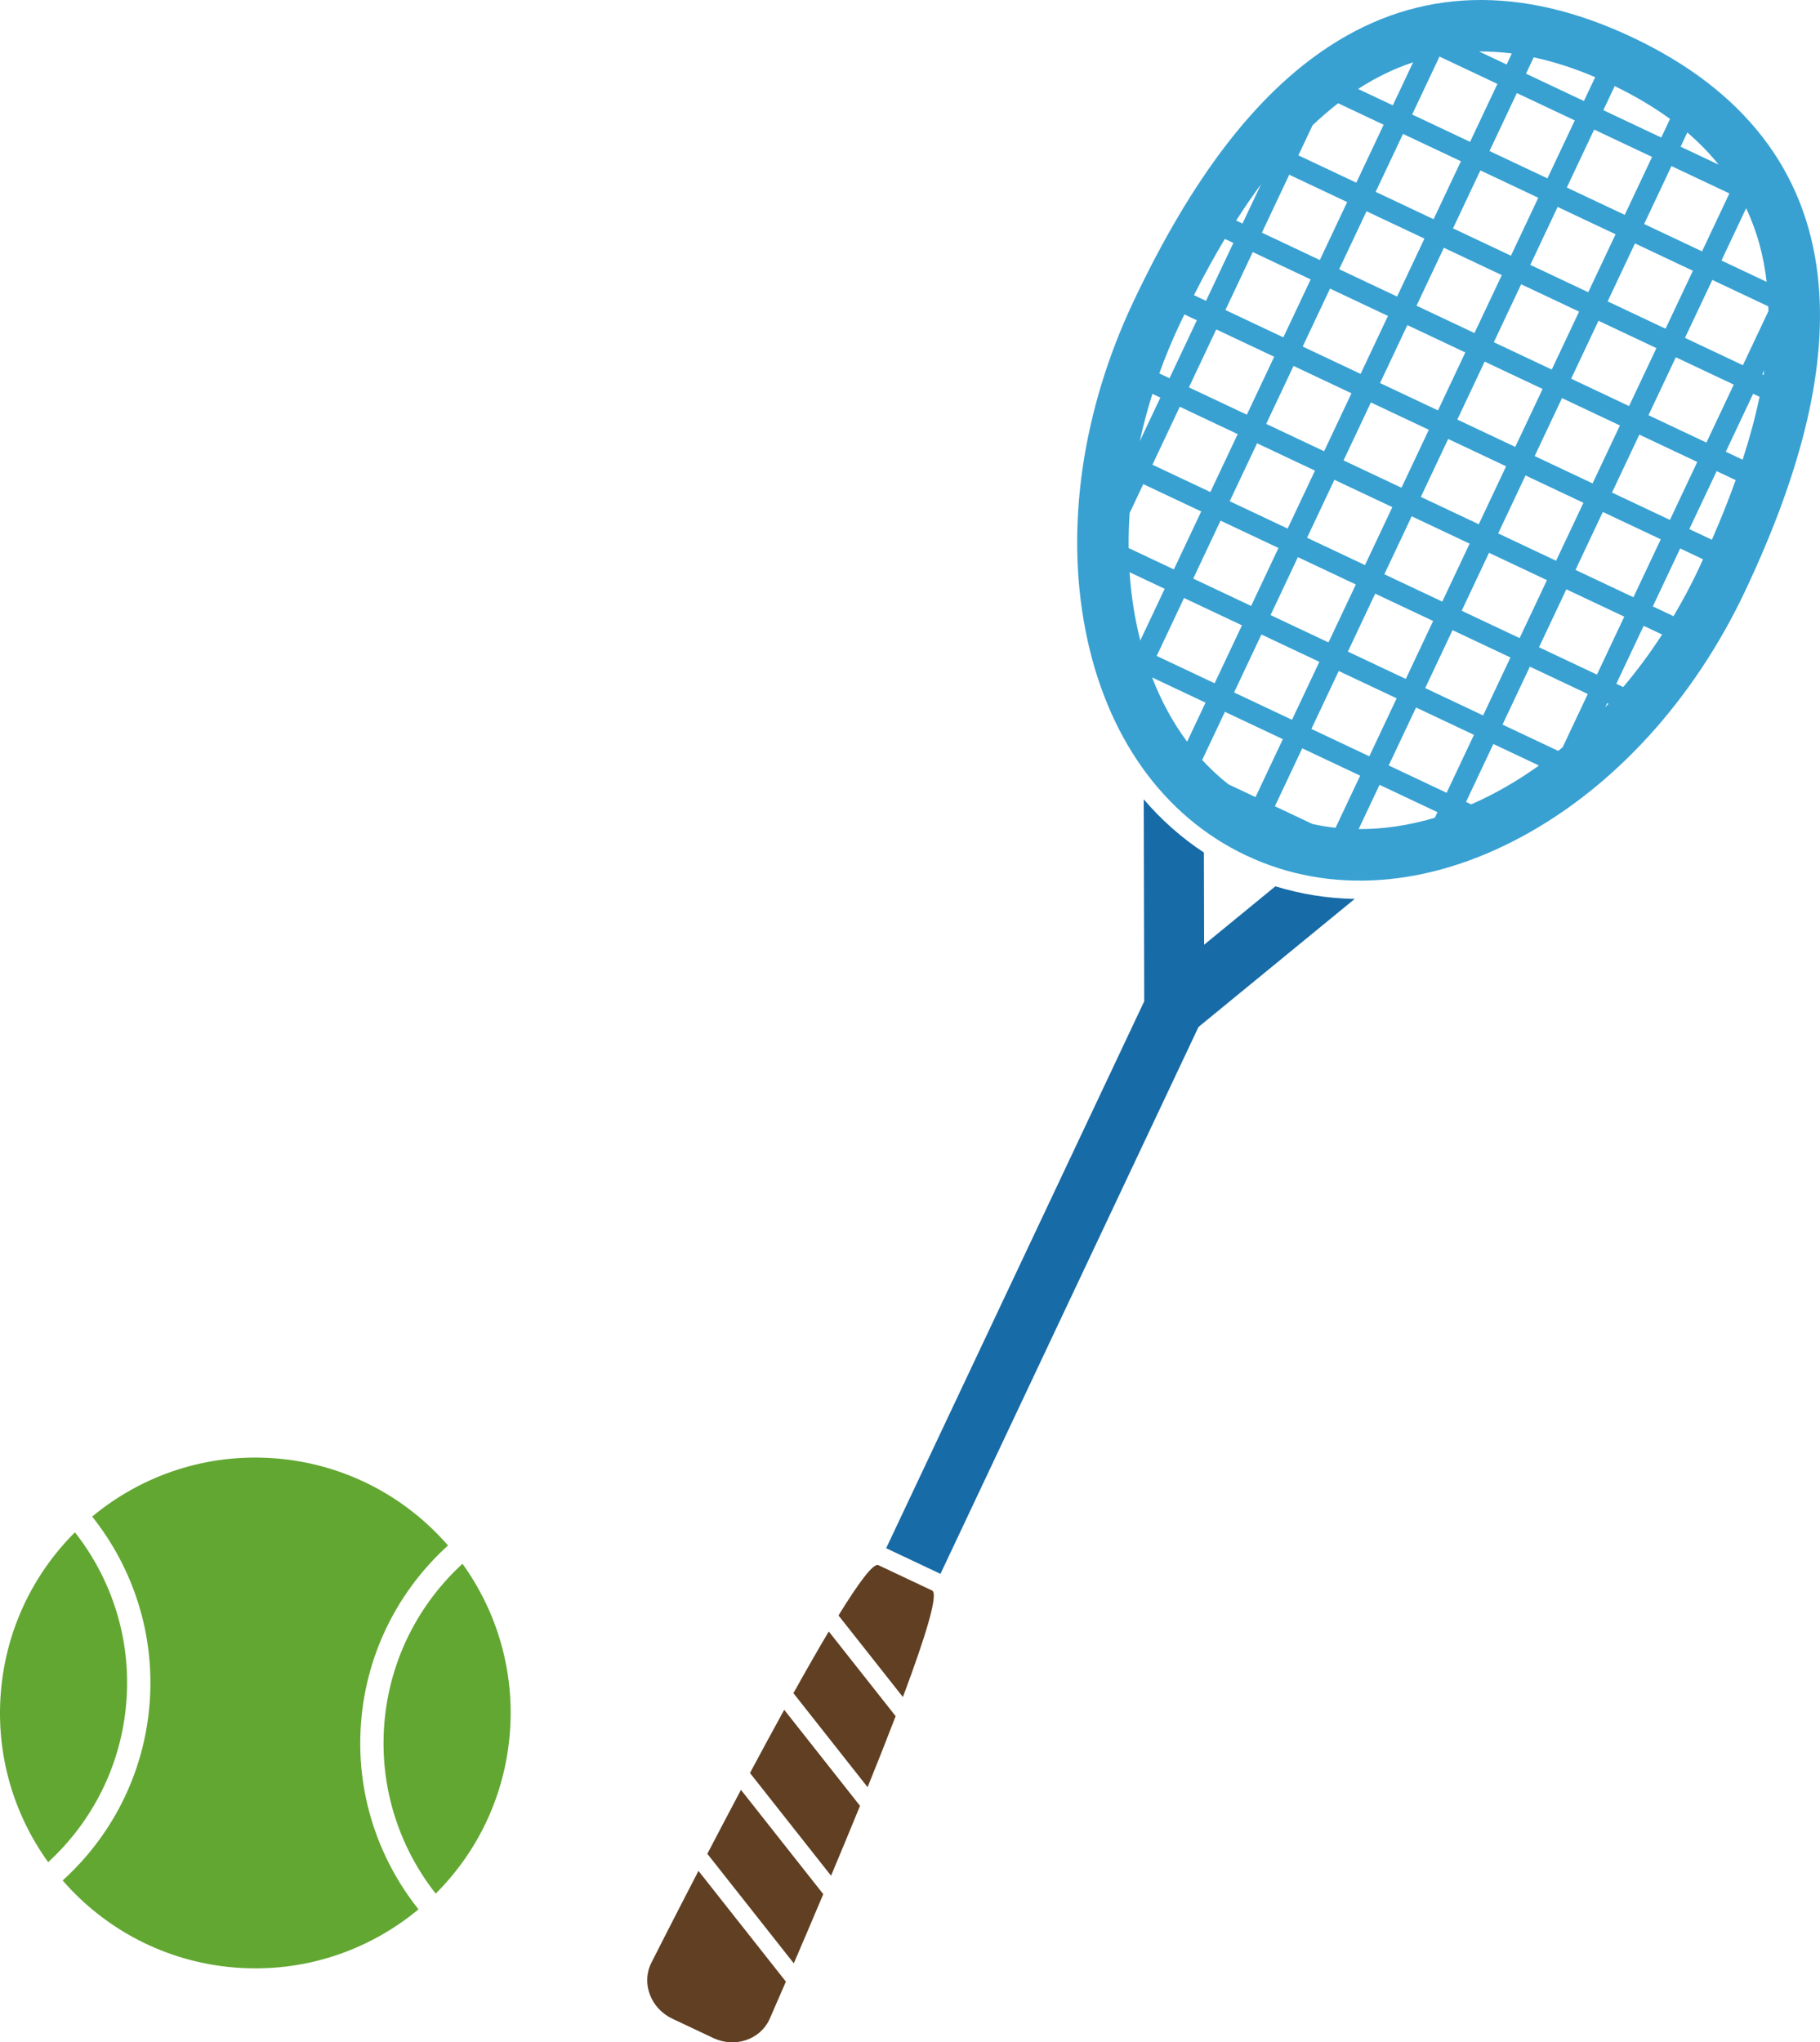
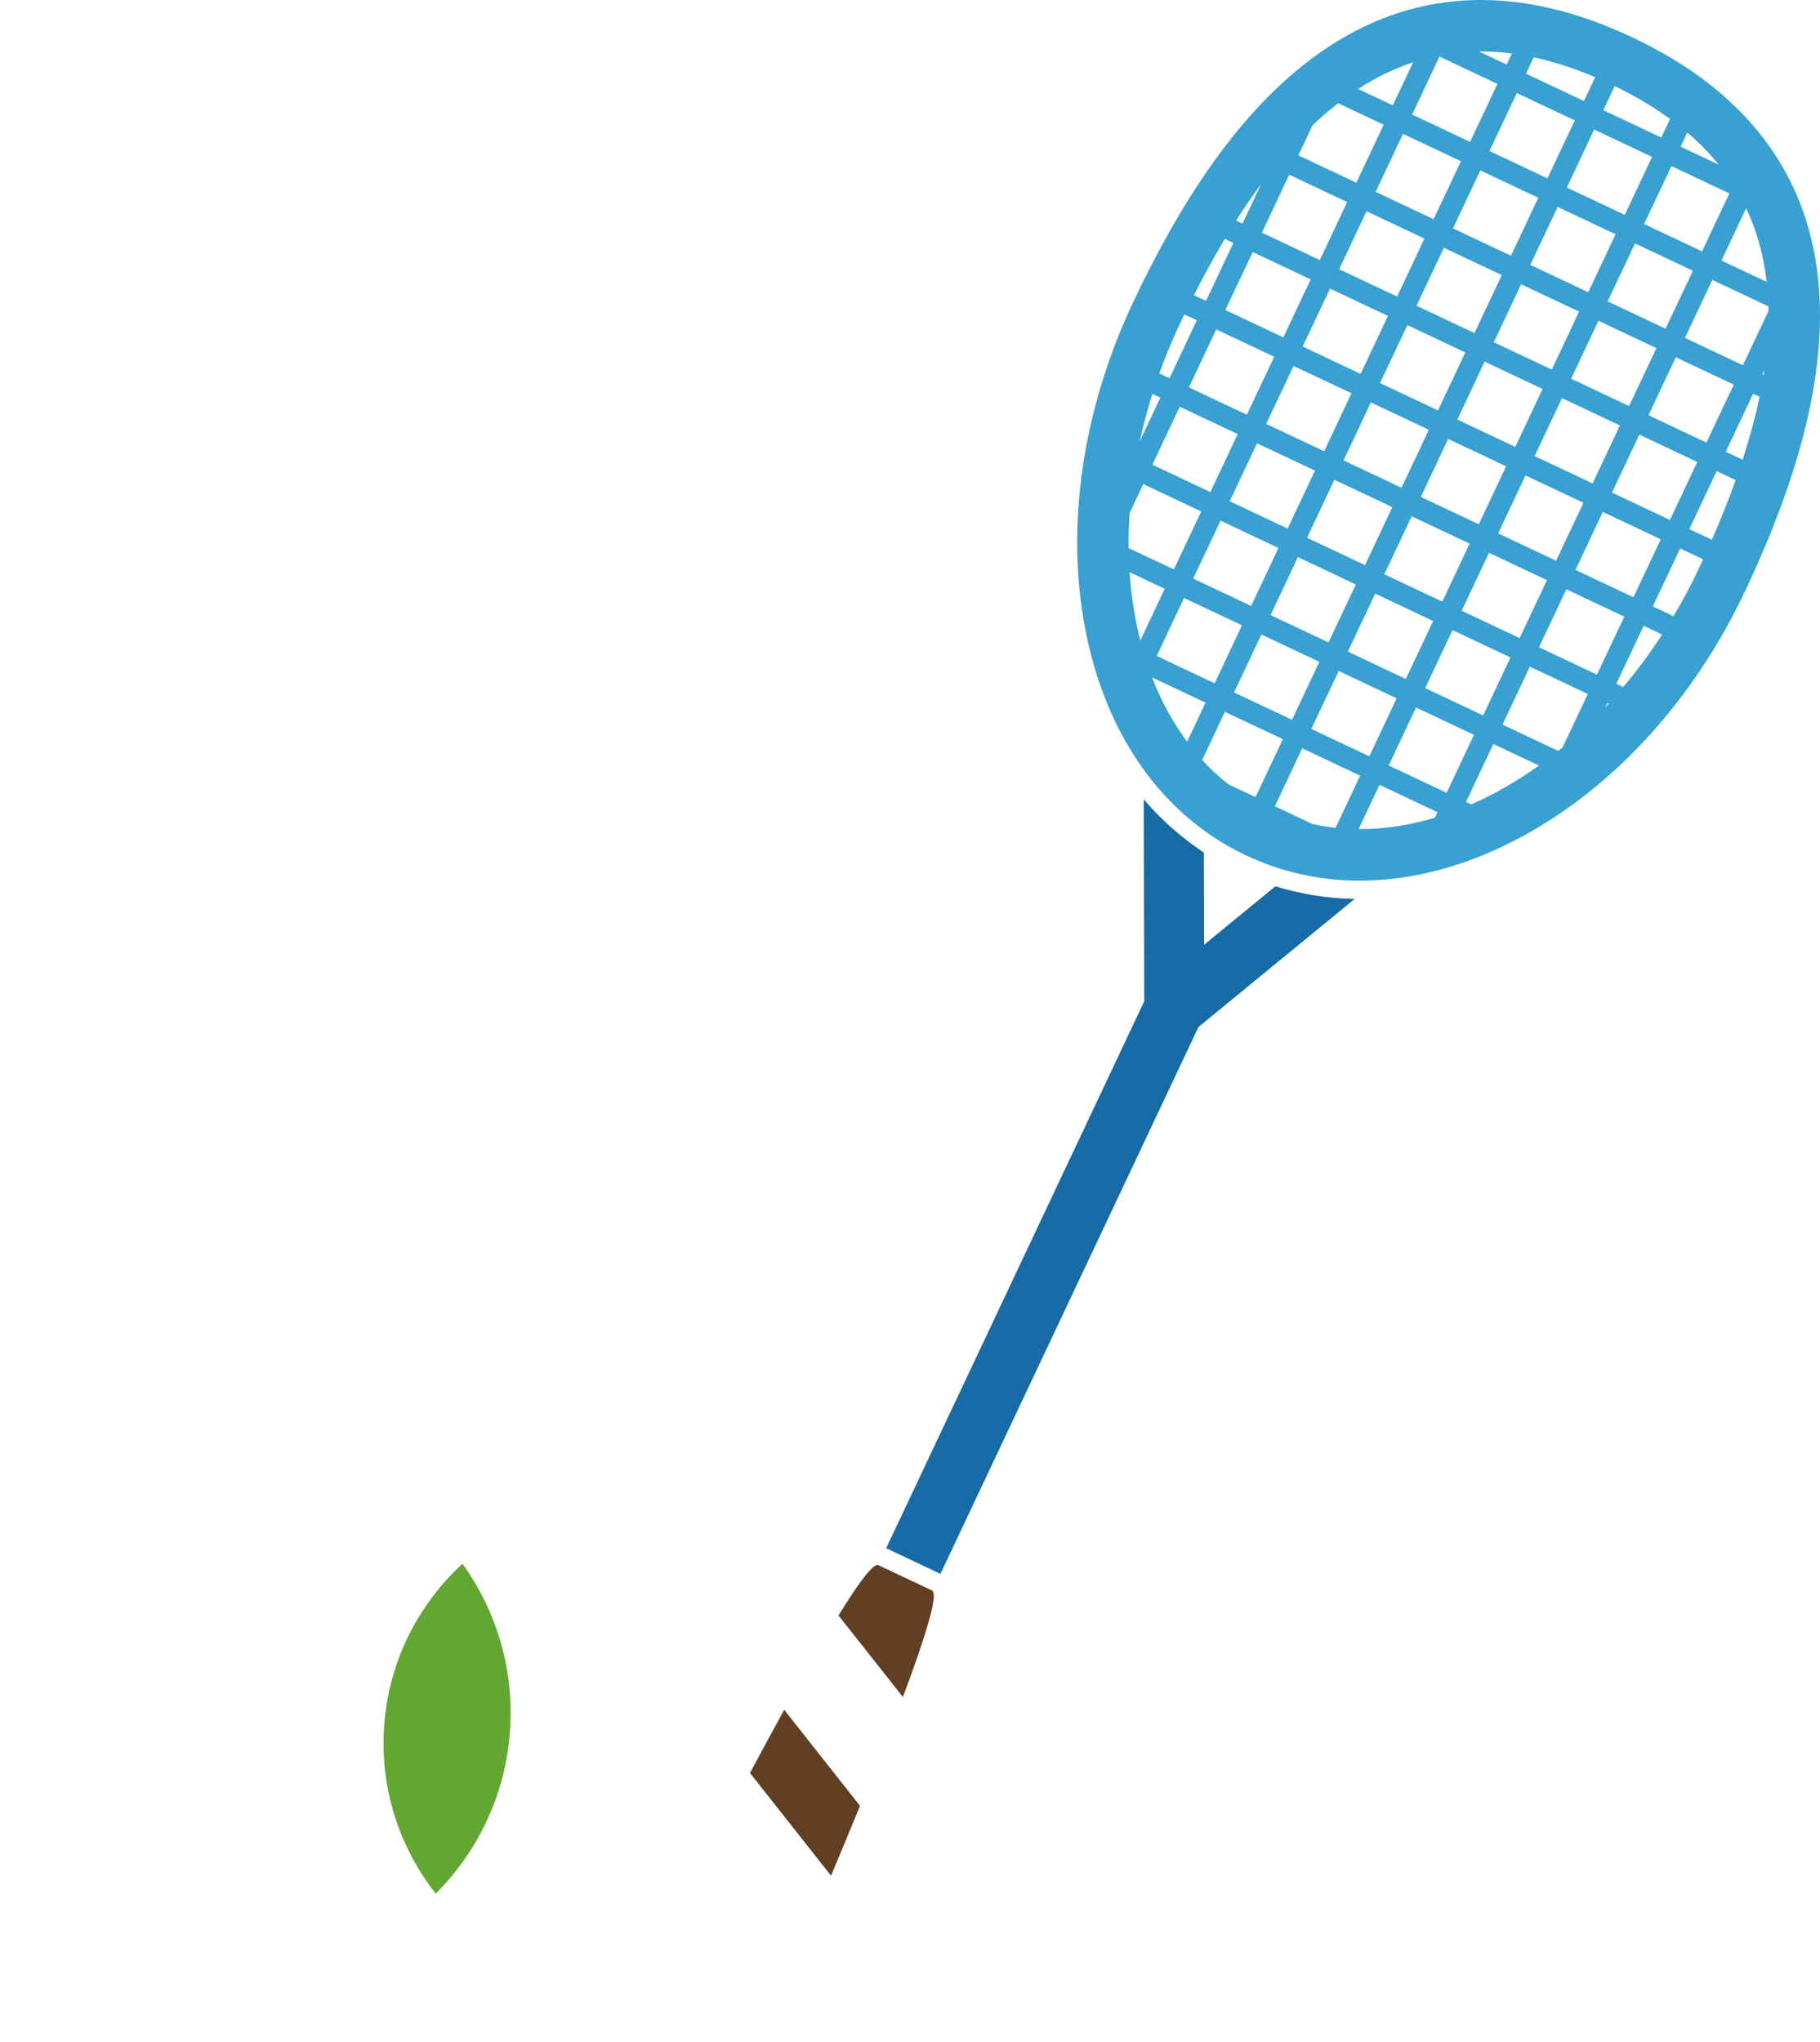
<svg xmlns="http://www.w3.org/2000/svg" id="_レイヤー_2" width="122.899" height="137.866" viewBox="0 0 122.899 137.866">
  <g id="_2回目ロゴイラスト">
    <path d="m31.229,105.561c-2.949,2.707-4.927,6.484-5.276,10.779-.348,4.294.995,8.341,3.469,11.488,2.798-2.792,4.658-6.552,5.003-10.801.345-4.248-.885-8.259-3.196-11.466Z" fill="#62a731" />
-     <path d="m5.06,103.437c-2.798,2.792-4.658,6.552-5.003,10.801-.345,4.249.885,8.26,3.196,11.466,2.949-2.707,4.927-6.484,5.276-10.778.349-4.295-.995-8.342-3.469-11.488Z" fill="#62a731" />
-     <path d="m24.385,116.212c.385-4.747,2.589-8.916,5.867-11.886-2.852-3.283-6.939-5.498-11.616-5.877-4.677-.38-9.067,1.148-12.412,3.927,2.756,3.46,4.259,7.93,3.874,12.677-.385,4.747-2.589,8.916-5.867,11.886,2.852,3.283,6.939,5.498,11.616,5.877,4.677.379,9.067-1.148,12.412-3.928-2.756-3.46-4.259-7.93-3.874-12.677Z" fill="#62a731" />
    <path d="m122.756,18.676c-.801-7.174-5.018-12.61-12.534-16.157-7.516-3.547-14.393-3.348-20.44.593-4.959,3.232-9.295,8.881-13.255,17.27-3.44,7.288-4.589,15.146-3.236,22.127,1.392,7.178,5.249,12.591,10.862,15.24,5.612,2.649,12.243,2.187,18.669-1.301,6.25-3.392,11.586-9.274,15.026-16.562,3.96-8.389,5.565-15.327,4.908-21.21Zm-8.051,19.727c-.523,1.107-1.091,2.171-1.698,3.192l-1.397-.66,1.846-3.912,1.547.73c-.1.217-.195.43-.299.649Zm-38.428.225l2.371,1.119-1.647,3.489c-.373-1.462-.616-3.006-.725-4.608Zm1.541-12.041l.537.254-1.387,2.939c.23-1.06.513-2.126.85-3.192Zm1.851-4.72c.103-.219.208-.428.311-.643l.839.396-1.846,3.912-.689-.325c.402-1.117.862-2.232,1.385-3.339Zm39.627-2.84l-3.051-1.44,1.667-3.532c.717,1.518,1.179,3.172,1.384,4.972Zm-.207,6.286l-.086-.041.132-.281c-.016.107-.029.213-.046.321Zm-.272,1.473c-.281,1.354-.663,2.769-1.143,4.244l-1.136-.536,1.846-3.912.433.204Zm-12.429,11.685l1.846-3.912,3.912,1.846-1.846,3.912-3.912-1.846Zm3.294,3.156l-1.846,3.912-3.912-1.846,1.846-3.912,3.912,1.846Zm-.829-8.377l1.846-3.912,3.912,1.846-1.846,3.912-3.912-1.846Zm2.464-5.221l1.846-3.912,3.912,1.846-1.846,3.912-3.912-1.846Zm2.464-5.221l1.846-3.912,3.781,1.785c.003.105.01.209.011.315l-1.727,3.658-3.912-1.846Zm-17.542,23.641l1.846-3.912,3.911,1.846-1.846,3.912-3.911-1.846Zm3.293,3.156l-1.846,3.912-3.911-1.846,1.846-3.912,3.911,1.846Zm-.829-8.377l1.846-3.912,3.911,1.846-1.846,3.912-3.911-1.846Zm2.464-5.221l1.846-3.912,3.911,1.846-1.846,3.912-3.911-1.846Zm2.464-5.221l1.846-3.912,3.911,1.846-1.846,3.912-3.911-1.846Zm2.464-5.221l1.846-3.912,3.911,1.846-1.846,3.912-3.911-1.846Zm2.464-5.221l1.846-3.912,3.911,1.846-1.846,3.912-3.911-1.846Zm2.464-5.221l1.846-3.912,3.911,1.846-1.846,3.912-3.911-1.846Zm2.464-5.221l.452-.958c.796.68,1.5,1.405,2.121,2.172l-2.573-1.214Zm-4.392,5.913l-1.846,3.912-3.912-1.846,1.846-3.912,3.912,1.846Zm-3.293-3.156l1.846-3.912,3.912,1.846-1.846,3.912-3.912-1.846Zm.829,8.377l-1.846,3.912-3.912-1.846,1.846-3.912,3.912,1.846Zm-2.464,5.221l-1.846,3.912-3.912-1.846,1.846-3.912,3.912,1.846Zm-2.464,5.221l-1.846,3.912-3.912-1.846,1.846-3.912,3.912,1.846Zm-2.464,5.221l-1.846,3.912-3.912-1.846,1.846-3.912,3.912,1.846Zm-2.464,5.221l-1.846,3.912-3.912-1.846,1.846-3.912,3.912,1.846Zm-2.464,5.221l-1.846,3.912-3.912-1.846,1.846-3.912,3.912,1.846Zm13.957-39.703l.768-1.626c1.387.674,2.632,1.412,3.736,2.217l-.592,1.255-3.912-1.846Zm-22.471,34.083l1.846-3.912,3.912,1.846-1.846,3.912-3.912-1.846Zm3.294,3.156l-1.846,3.912-3.912-1.846,1.846-3.912,3.912,1.846Zm-.829-8.377l1.846-3.912,3.912,1.846-1.846,3.912-3.912-1.846Zm2.464-5.221l1.846-3.912,3.912,1.846-1.846,3.912-3.912-1.846Zm2.464-5.221l1.846-3.912,3.912,1.846-1.846,3.912-3.912-1.846Zm2.464-5.221l1.846-3.912,3.912,1.846-1.846,3.912-3.912-1.846Zm2.464-5.221l1.846-3.912,3.912,1.846-1.846,3.912-3.912-1.846Zm2.464-5.221l1.846-3.912,3.912,1.846-1.846,3.912-3.912-1.846Zm2.464-5.221l.521-1.103c1.344.289,2.726.732,4.151,1.339l-.76,1.61-3.912-1.846Zm-20.007,28.862l1.846-3.912,3.911,1.846-1.846,3.912-3.911-1.846Zm3.293,3.156l-1.846,3.912-3.911-1.846,1.846-3.912,3.911,1.846Zm-.829-8.377l1.846-3.912,3.911,1.846-1.846,3.912-3.911-1.846Zm2.464-5.221l1.846-3.912,3.911,1.846-1.846,3.912-3.911-1.846Zm2.464-5.221l1.846-3.912,3.911,1.846-1.846,3.912-3.911-1.846Zm2.464-5.221l1.846-3.912,3.911,1.846-1.846,3.912-3.911-1.846Zm2.464-5.221l1.846-3.912,3.911,1.846-1.846,3.912-3.911-1.846Zm-15.404,32.636l3.911,1.846-1.846,3.912-3.911-1.846,1.846-3.912ZM99.874,3.474c.727-.006,1.465.04,2.215.137l-.351.743-1.864-.88Zm-20.208,23.984l3.912,1.846-1.846,3.912-3.912-1.846,1.846-3.912Zm.618-1.309l1.846-3.912,3.912,1.846-1.846,3.912-3.912-1.846Zm2.464-5.221l1.846-3.912,3.912,1.846-1.846,3.912-3.912-1.846Zm2.464-5.221l1.846-3.912,3.912,1.846-1.846,3.912-3.912-1.846Zm2.464-5.221l.959-2.032c.567-.538,1.143-1.031,1.726-1.483l3.073,1.45-1.846,3.912-3.912-1.846Zm4.034-4.48c1.205-.782,2.442-1.38,3.714-1.8l-1.372,2.906-2.343-1.106Zm-8.425,10.393l-1.846,3.912-.816-.385c.686-1.353,1.38-2.619,2.086-3.798l.576.272Zm.19-1.512c.553-.866,1.112-1.682,1.679-2.447l-1.251,2.65-.428-.202Zm-6.273,17.793l3.912,1.846-1.846,3.912-3.054-1.441c-.009-.777.014-1.565.066-2.362l.922-1.954Zm4.204,14.753l-1.243,2.634c-.959-1.288-1.75-2.746-2.365-4.337l3.609,1.703Zm-.225,3.868l1.534-3.25,3.912,1.846-1.846,3.912-1.83-.864c-.632-.497-1.223-1.046-1.77-1.644Zm4.909,3.126l1.846-3.912,3.912,1.846-1.66,3.518c-.525-.057-1.045-.141-1.559-.254l-2.538-1.198Zm7.067-1.447l3.911,1.846-.177.375c-1.723.514-3.451.776-5.145.766l1.41-2.988Zm5.839,1.155l1.846-3.912,3.08,1.454c-1.484,1.062-3.02,1.942-4.578,2.622l-.348-.164Zm6.227-3.445l-3.762-1.776,1.846-3.912,3.912,1.846-1.698,3.597c-.099.082-.198.164-.298.244Zm3.305-3.223l.088.041c-.073.079-.146.159-.219.237l.131-.278Zm.618-1.309l1.846-3.912,1.246.588c-.818,1.259-1.696,2.443-2.625,3.544l-.467-.22Zm4.929-10.442l1.846-3.912,1.284.606c-.462,1.294-.998,2.635-1.607,4.025l-1.524-.719Z" fill="#38a1d2" />
    <path d="m86.123,59.829l-4.812,3.943-.015-6.221c-1.508-.993-2.869-2.197-4.063-3.593l.032,13.635-17.425,36.918,3.666,1.731,17.425-36.918,10.547-8.642c-1.836-.035-3.63-.32-5.356-.853Z" fill="#176ba7" />
-     <path d="m47.765,125.141c1.946,2.464,3.892,4.928,5.837,7.392.572-1.33,1.256-2.928,1.991-4.67-1.853-2.346-3.705-4.693-5.558-7.039-.793,1.493-1.562,2.957-2.271,4.317Z" fill="#603f22" />
    <path d="m50.644,119.684c1.825,2.311,3.65,4.622,5.475,6.934.638-1.52,1.301-3.117,1.955-4.717-1.706-2.161-3.412-4.321-5.118-6.482-.764,1.387-1.545,2.83-2.312,4.265Z" fill="#603f22" />
    <path d="m60.97,114.557c1.493-3.983,2.43-6.974,1.971-7.19l-3.629-1.713c-.336-.158-1.343,1.207-2.691,3.395,1.45,1.836,2.9,3.672,4.35,5.508Z" fill="#603f22" />
-     <path d="m47.166,126.293c-1.88,3.624-3.211,6.262-3.211,6.262-.646,1.37.002,3.033,1.448,3.716l2.761,1.303c1.446.683,3.143.126,3.789-1.244,0,0,.428-.974,1.115-2.562-1.968-2.492-3.935-4.984-5.903-7.476Z" fill="#603f22" />
-     <path d="m53.577,114.297c1.67,2.115,3.339,4.229,5.009,6.344.667-1.648,1.311-3.273,1.894-4.793-1.505-1.906-3.01-3.812-4.515-5.717-.736,1.235-1.546,2.654-2.389,4.167Z" fill="#603f22" />
  </g>
</svg>